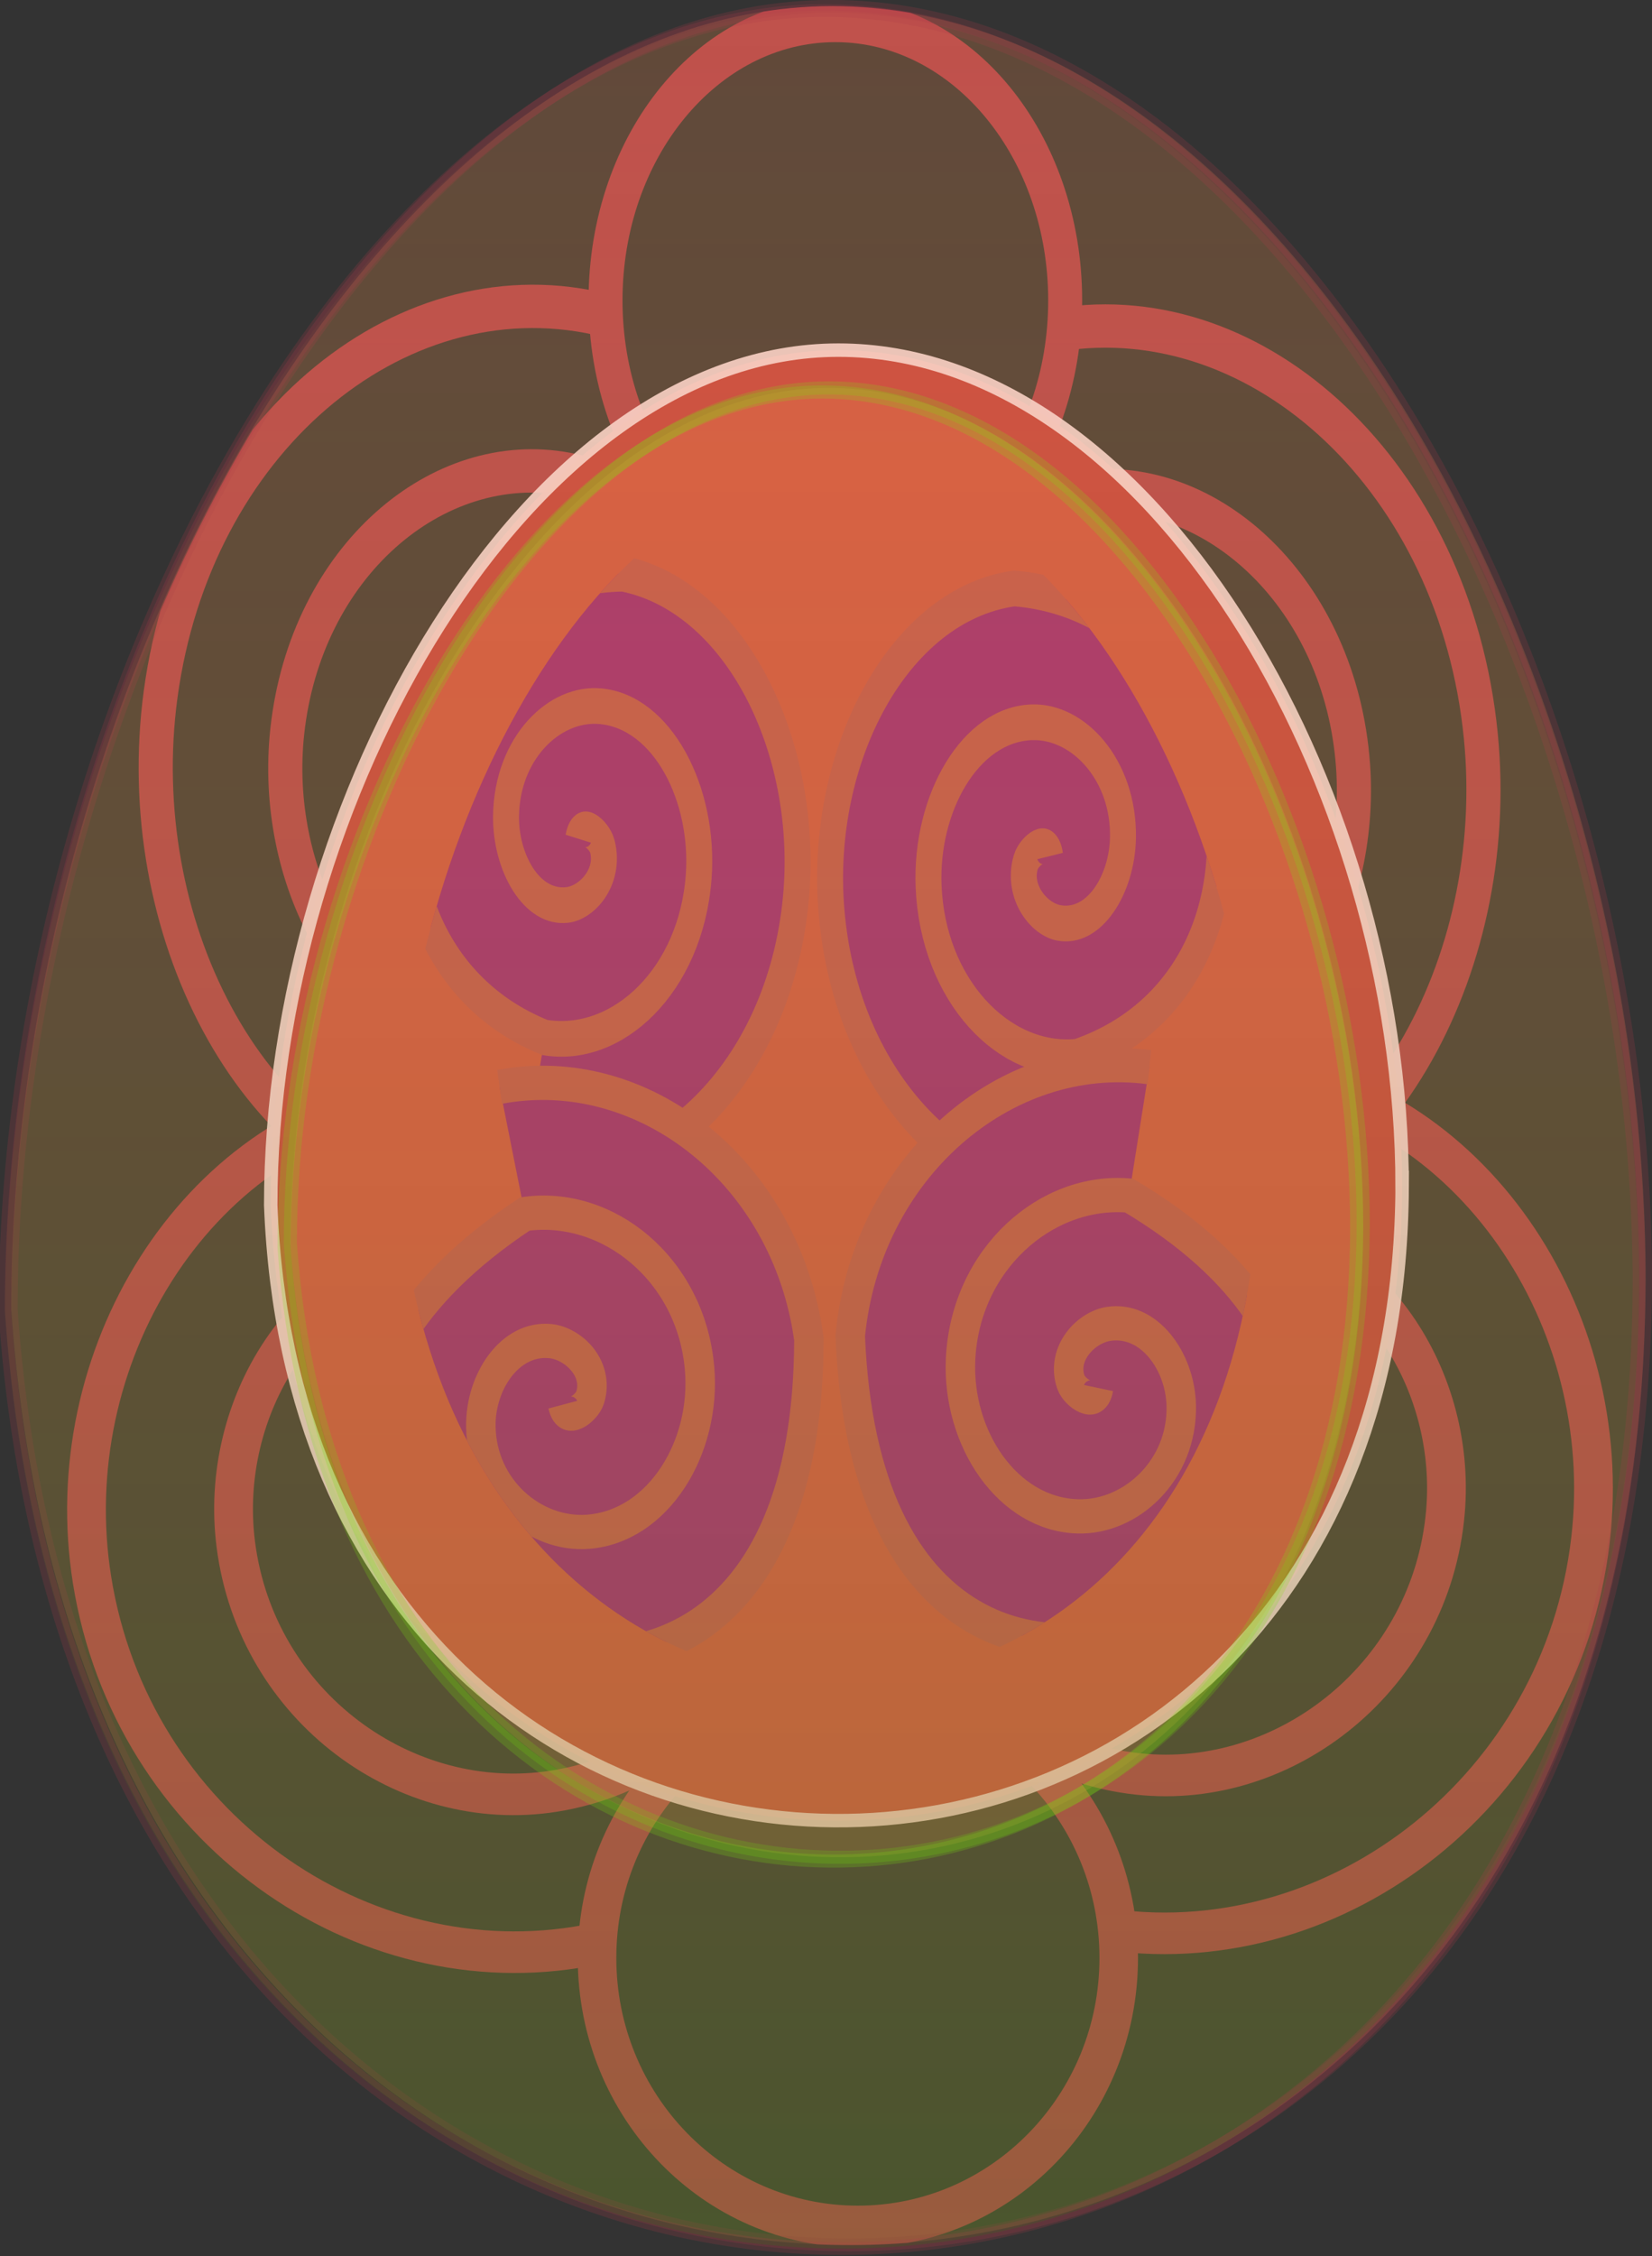
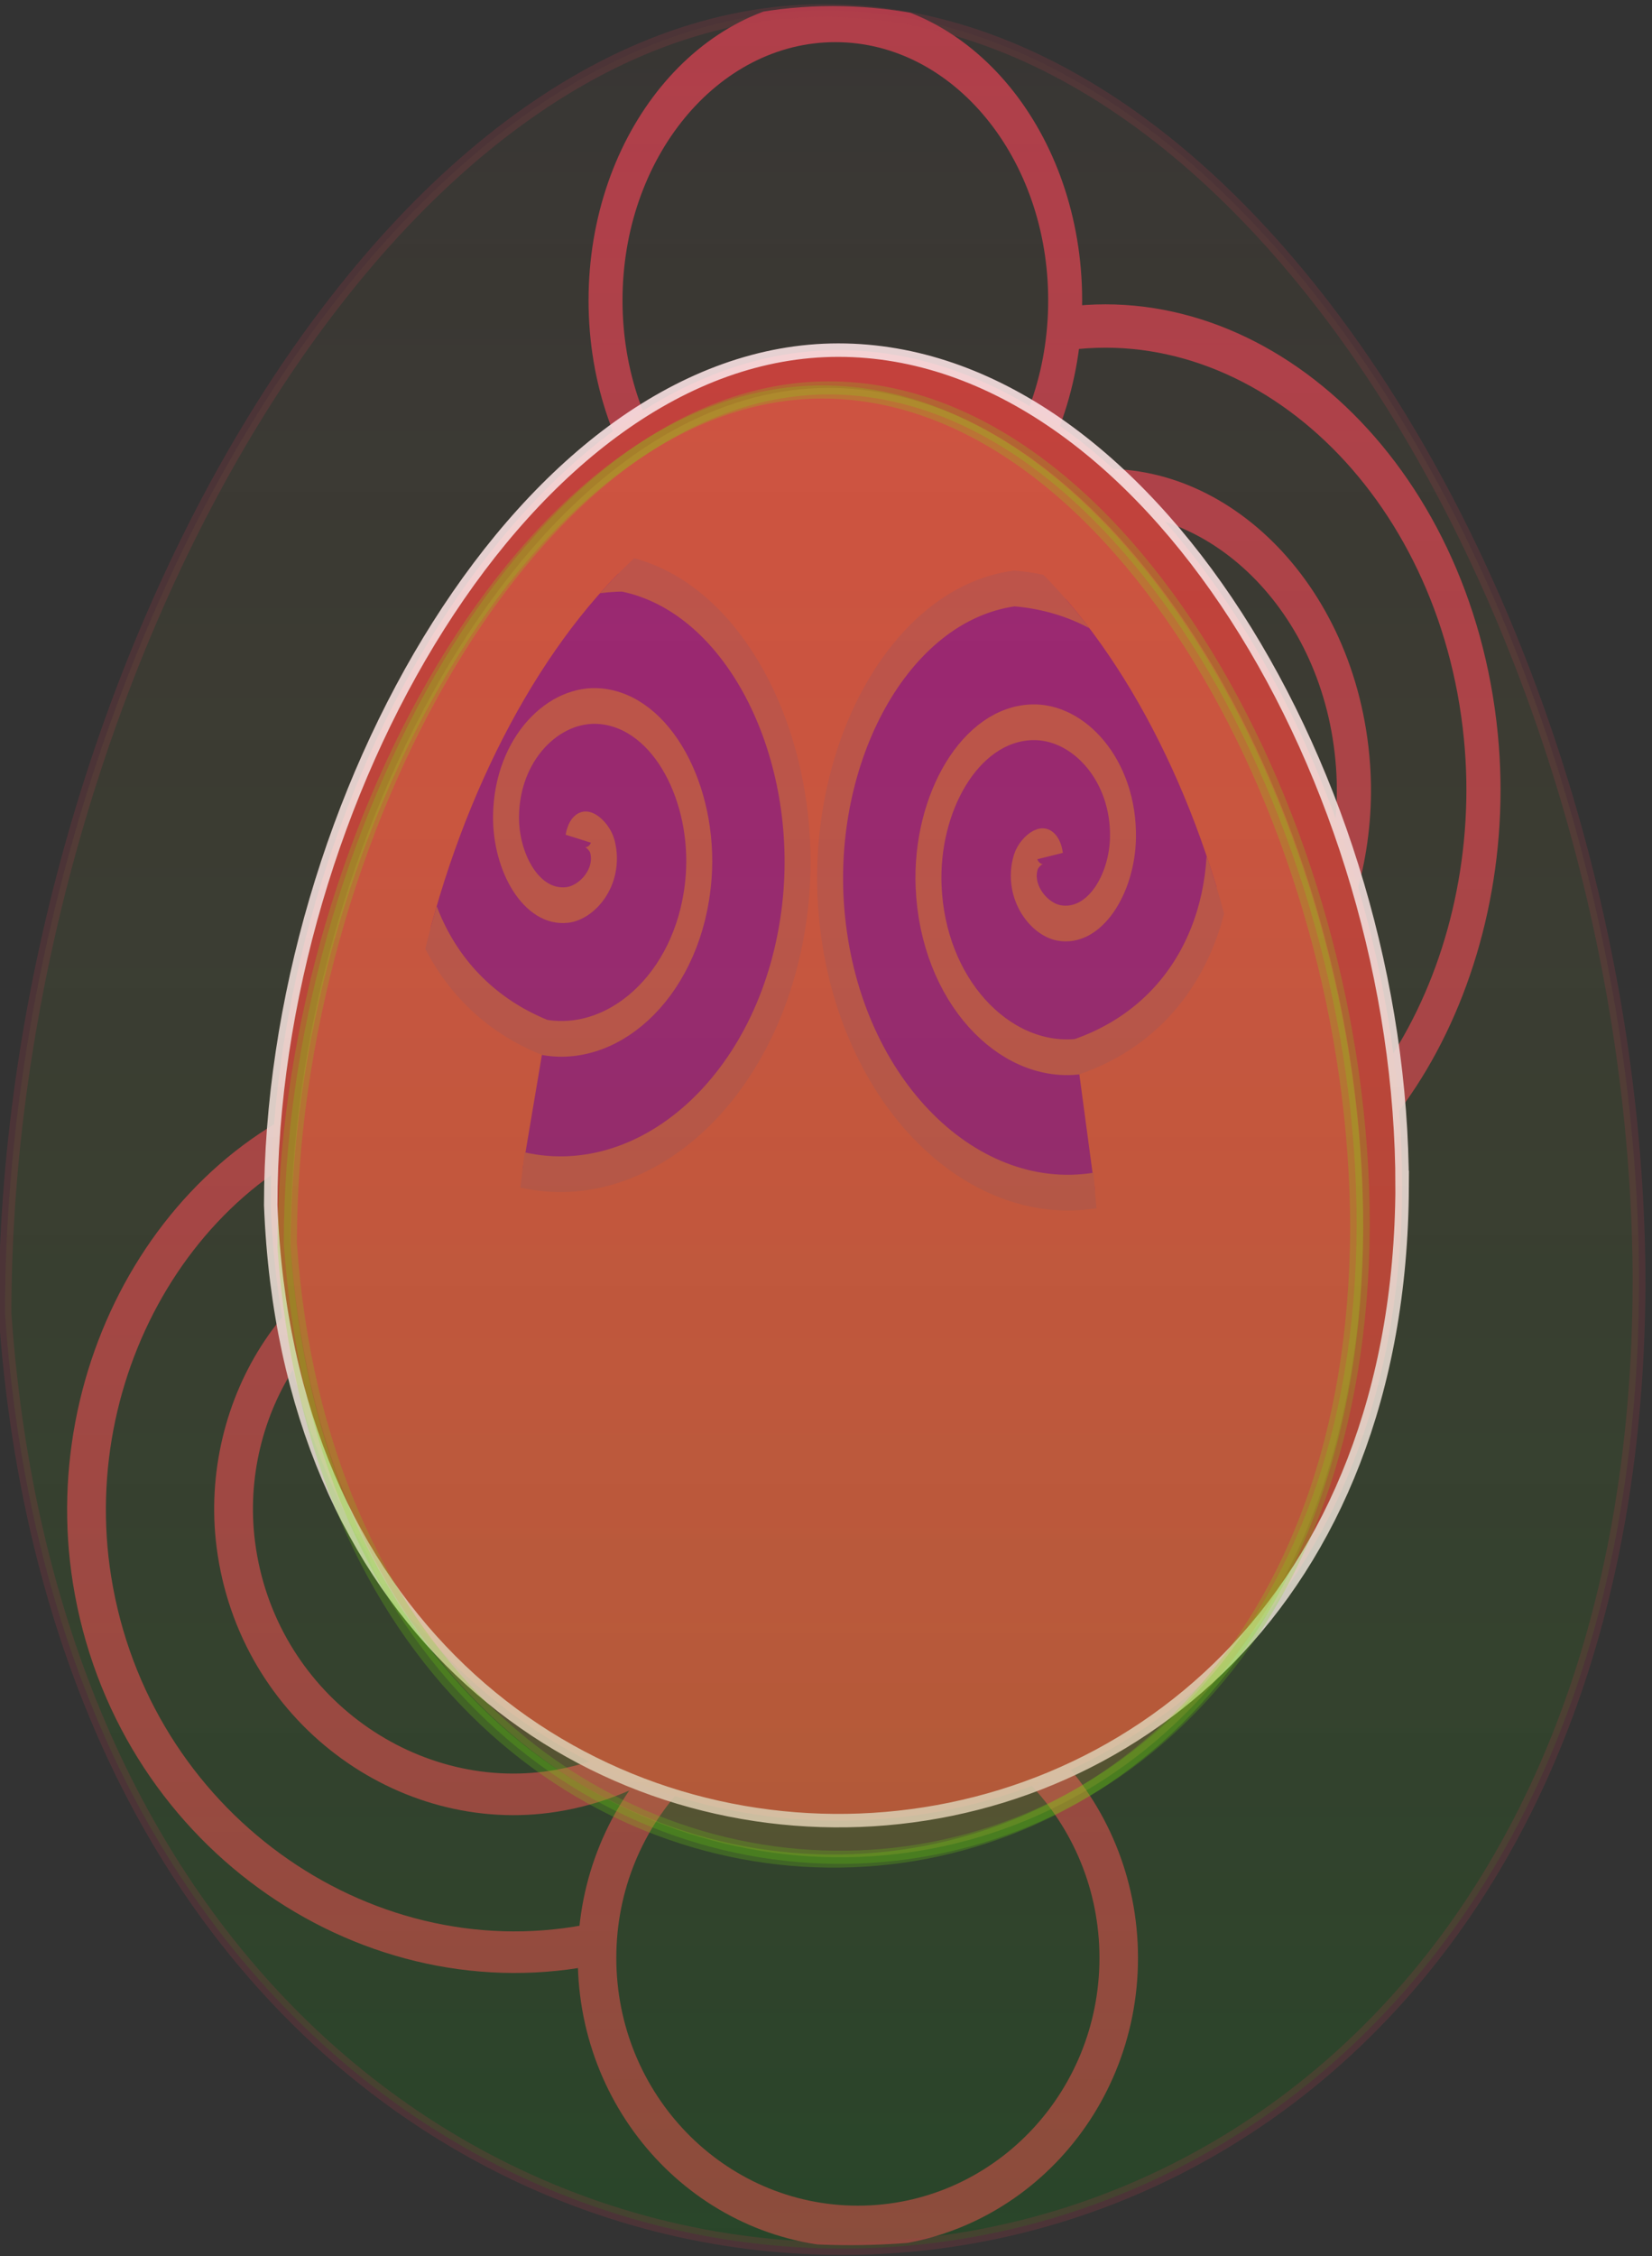
<svg xmlns="http://www.w3.org/2000/svg" xmlns:xlink="http://www.w3.org/1999/xlink" viewBox="0 0 232.8 317.73">
  <rect x="0" y="0" width="232.8" height="317.73" fill="#333333" stroke="none" />
  <defs>
    <clipPath id="f" clipPathUnits="userSpaceOnUse">
-       <path d="M430.72 261.48c-.264-51.985-72.388-52.663-76.484-1.14 0 25.27 17.468 53.287 38.372 53.287s38.111-26.875 38.111-52.147z" stroke-opacity=".895" fill-rule="evenodd" stroke="#fee7ef" stroke-width=".874" fill="#c33c3c" />
-     </clipPath>
+       </clipPath>
    <clipPath id="e" clipPathUnits="userSpaceOnUse">
      <path d="M437.42 266.47c-.3 49.868-82.161 50.517-86.81 1.094 0-24.242 19.826-51.117 43.553-51.117 23.726 0 43.257 25.78 43.257 50.022z" stroke-opacity=".895" fill-rule="evenodd" stroke="#fee7ef" stroke-width=".912" fill="#c33c3c" />
    </clipPath>
    <clipPath id="d" clipPathUnits="userSpaceOnUse">
      <path d="M139.87 168.48c-.424 95.471-116.24 96.715-122.81 2.095 0-46.41 28.049-97.862 61.616-97.862s61.197 49.356 61.197 95.767z" fill-rule="evenodd" stroke="#ae3c4a" stroke-width=".96" fill="#500" />
    </clipPath>
    <clipPath id="c" clipPathUnits="userSpaceOnUse">
      <path d="M447.26 255.6c-.382-79.215-104.55-80.247-110.46-1.738 0 38.508 25.229 81.199 55.42 81.199s55.043-40.952 55.043-79.46z" fill-rule="evenodd" stroke="#ae3c4a" stroke-width=".83" fill="#500" />
    </clipPath>
    <clipPath id="b" clipPathUnits="userSpaceOnUse">
      <path d="M456.19 272.11c-.433 75.987-118.66 76.977-125.38 1.668 0-36.94 28.635-77.891 62.902-77.891s62.474 39.284 62.474 76.223z" fill-rule="evenodd" stroke="#ae3c4a" stroke-width=".866" fill="#500" />
    </clipPath>
    <linearGradient id="a">
      <stop offset="0" stop-color="#008b02" />
      <stop offset="1" stop-color="#f95" stop-opacity="0" />
    </linearGradient>
    <linearGradient id="g" y2="138.16" xlink:href="#a" gradientUnits="userSpaceOnUse" x2="578.37" y1="335.79" x1="578.37" />
  </defs>
  <g transform="matrix(1.837 0 0 2.356 -605.931 -460.651)" clip-path="url(#b)" stroke="#ae3c4a" stroke-width="2.605" fill="none">
-     <path transform="matrix(.347 .933 -.944 .345 457.52 -233.63)" d="M419.26 248c-1.248-.817.486-2.085 1.358-2.074 2.364.03 3.33 2.848 2.79 4.79-.967 3.474-5.1 4.72-8.222 3.506-4.581-1.78-6.14-7.38-4.222-11.654 2.557-5.696 9.67-7.575 15.086-4.938 6.816 3.319 9.017 11.963 5.654 18.519-4.073 7.94-14.259 10.463-21.951 6.37-9.064-4.823-11.912-16.557-7.086-25.383 5.57-10.19 18.855-13.362 28.815-7.802 11.316 6.317 14.813 21.155 8.518 32.247-7.061 12.444-23.455 16.265-35.679 9.235-13.57-7.805-17.717-25.755-9.95-39.111" />
    <path transform="matrix(-.389 .916 .927 .388 349.68 -235.91)" d="M419.26 248c-1.248-.817.486-2.085 1.358-2.074 2.364.03 3.33 2.848 2.79 4.79-.967 3.474-5.1 4.72-8.222 3.506-4.581-1.78-6.14-7.38-4.222-11.654 2.557-5.696 9.67-7.575 15.086-4.938 6.816 3.319 9.017 11.963 5.654 18.519-4.073 7.94-14.259 10.463-21.951 6.37-9.064-4.823-11.912-16.557-7.086-25.383 5.57-10.19 18.855-13.362 28.815-7.802 11.316 6.317 14.813 21.155 8.518 32.247-7.061 12.444-23.455 16.265-35.679 9.235-13.57-7.805-17.717-25.755-9.95-39.111" />
    <path d="M411.56 213.48c0 9.246-7.893 16.741-17.63 16.741-9.737 0-17.63-7.495-17.63-16.741 0-9.246 7.893-16.741 17.63-16.741 9.737 0 17.63 7.495 17.63 16.741z" />
  </g>
  <g transform="matrix(2.085 0 0 -2.26 -700.451 758.209)" clip-path="url(#c)" stroke="#ae3c4a" stroke-width="2.605" fill="none">
    <path transform="matrix(.347 .933 -.944 .345 457.52 -233.63)" d="M419.26 248c-1.248-.817.486-2.085 1.358-2.074 2.364.03 3.33 2.848 2.79 4.79-.967 3.474-5.1 4.72-8.222 3.506-4.581-1.78-6.14-7.38-4.222-11.654 2.557-5.696 9.67-7.575 15.086-4.938 6.816 3.319 9.017 11.963 5.654 18.519-4.073 7.94-14.259 10.463-21.951 6.37-9.064-4.823-11.912-16.557-7.086-25.383 5.57-10.19 18.855-13.362 28.815-7.802 11.316 6.317 14.813 21.155 8.518 32.247-7.061 12.444-23.455 16.265-35.679 9.235-13.57-7.805-17.717-25.755-9.95-39.111" />
-     <path transform="matrix(-.389 .916 .927 .388 349.68 -235.91)" d="M419.26 248c-1.248-.817.486-2.085 1.358-2.074 2.364.03 3.33 2.848 2.79 4.79-.967 3.474-5.1 4.72-8.222 3.506-4.581-1.78-6.14-7.38-4.222-11.654 2.557-5.696 9.67-7.575 15.086-4.938 6.816 3.319 9.017 11.963 5.654 18.519-4.073 7.94-14.259 10.463-21.951 6.37-9.064-4.823-11.912-16.557-7.086-25.383 5.57-10.19 18.855-13.362 28.815-7.802 11.316 6.317 14.813 21.155 8.518 32.247-7.061 12.444-23.455 16.265-35.679 9.235-13.57-7.805-17.717-25.755-9.95-39.111" />
-     <path d="M411.56 213.48c0 9.246-7.893 16.741-17.63 16.741-9.737 0-17.63-7.495-17.63-16.741 0-9.246 7.893-16.741 17.63-16.741 9.737 0 17.63 7.495 17.63 16.741z" />
+     <path d="M411.56 213.48c0 9.246-7.893 16.741-17.63 16.741-9.737 0-17.63-7.495-17.63-16.741 0-9.246 7.893-16.741 17.63-16.741 9.737 0 17.63 7.495 17.63 16.741" />
  </g>
  <path d="M121.48 161.39c-.293 62.654-82.624 63.827-85.035 1.375 0-30.458 19.421-64.223 42.663-64.223 23.241 0 42.372 32.39 42.372 62.848z" clip-path="url(#d)" transform="translate(-30.184 -135.457) scale(1.875)" stroke-opacity=".895" fill-rule="evenodd" stroke="#fee7ef" stroke-width="1.012" fill="#c33c3c" />
  <g fill="purple">
    <g stroke="#ae3c4a" stroke-width="2.605">
      <g clip-path="url(#e)" transform="matrix(1.397 0 0 1.941 -433.85 -353.733)">
        <path transform="matrix(.347 .933 -.944 .345 457.52 -233.63)" d="M419.26 248c-1.248-.817.486-2.085 1.358-2.074 2.364.03 3.33 2.848 2.79 4.79-.967 3.474-5.1 4.72-8.222 3.506-4.581-1.78-6.14-7.38-4.222-11.654 2.557-5.696 9.67-7.575 15.086-4.938 6.816 3.319 9.017 11.963 5.654 18.519-13.831 18.588-36.911 3.056-29.037-19.012 5.57-10.19 18.855-13.362 28.815-7.802 11.316 6.316 14.813 21.155 8.518 32.247" />
        <path transform="matrix(-.389 .916 .927 .388 349.68 -235.91)" d="M419.26 248c-1.248-.817.486-2.085 1.358-2.074 2.364.03 3.33 2.848 2.79 4.79-.967 3.474-5.1 4.72-8.222 3.506-4.581-1.78-6.14-7.38-4.222-11.654 2.557-5.696 9.67-7.575 15.086-4.938 6.816 3.319 9.017 11.963 5.654 18.519-14.193 18.739-36.803 2.753-29.037-19.012 5.57-10.19 18.855-13.362 28.815-7.802 11.316 6.316 14.813 21.155 8.518 32.247" />
      </g>
      <g clip-path="url(#f)" transform="matrix(1.586 0 0 -1.862 -505.743 650.477)">
-         <path transform="matrix(.347 .933 -.944 .345 457.52 -233.63)" d="M419.26 248c-1.248-.817.486-2.085 1.358-2.074 2.364.03 3.33 2.848 2.79 4.79-.967 3.474-5.1 4.72-8.222 3.506-4.581-1.78-6.14-7.38-4.222-11.654 2.557-5.696 9.67-7.575 15.086-4.938 6.816 3.319 9.017 11.963 5.654 18.519-36.952 31.036-44.558-43.046-.222-26.815 11.316 6.317 14.813 21.155 8.518 32.247" />
        <path transform="matrix(-.389 .916 .927 .388 349.68 -235.91)" d="M419.26 248c-1.248-.817.486-2.085 1.358-2.074 2.364.03 3.33 2.848 2.79 4.79-.967 3.474-5.1 4.72-8.222 3.506-4.581-1.78-6.14-7.38-4.222-11.654 2.557-5.696 9.67-7.575 15.086-4.938 6.816 3.319 9.017 11.963 5.654 18.519-36.992 31.006-44.528-43.035-.222-26.815 11.316 6.317 14.813 21.155 8.518 32.247" />
      </g>
    </g>
  </g>
  <g fill="#f95" fill-rule="evenodd">
-     <path d="M231.9 180.494c-.795 179.046-217.996 181.38-230.318 3.93C1.582 97.383 54.185.892 117.137.892s114.769 92.562 114.769 179.601z" opacity=".208" stroke="#ae3c4a" stroke-width="1.8" />
    <path d="M192.104 172.524c-.521 117.53-143.093 119.06-151.189 2.579 0-57.134 34.53-120.472 75.853-120.472s75.336 60.76 75.336 117.893z" opacity=".208" stroke="#79e70d" stroke-width="1.847" />
  </g>
  <g transform="translate(-968.613 -312.023) scale(1.875)" fill="url(#g)" fill-rule="evenodd">
    <path d="M639.78 262.97c-.424 95.471-116.24 96.715-122.81 2.095 0-46.41 28.049-97.862 61.616-97.862s61.197 49.356 61.197 95.767z" opacity=".208" stroke="#ae3c4a" stroke-width=".96" />
    <path d="M618.56 258.72c-.278 62.669-76.3 63.485-80.617 1.375 0-30.465 18.412-64.238 40.446-64.238s40.171 32.398 40.171 62.863z" opacity=".208" stroke="#79e70d" stroke-width=".985" />
  </g>
</svg>